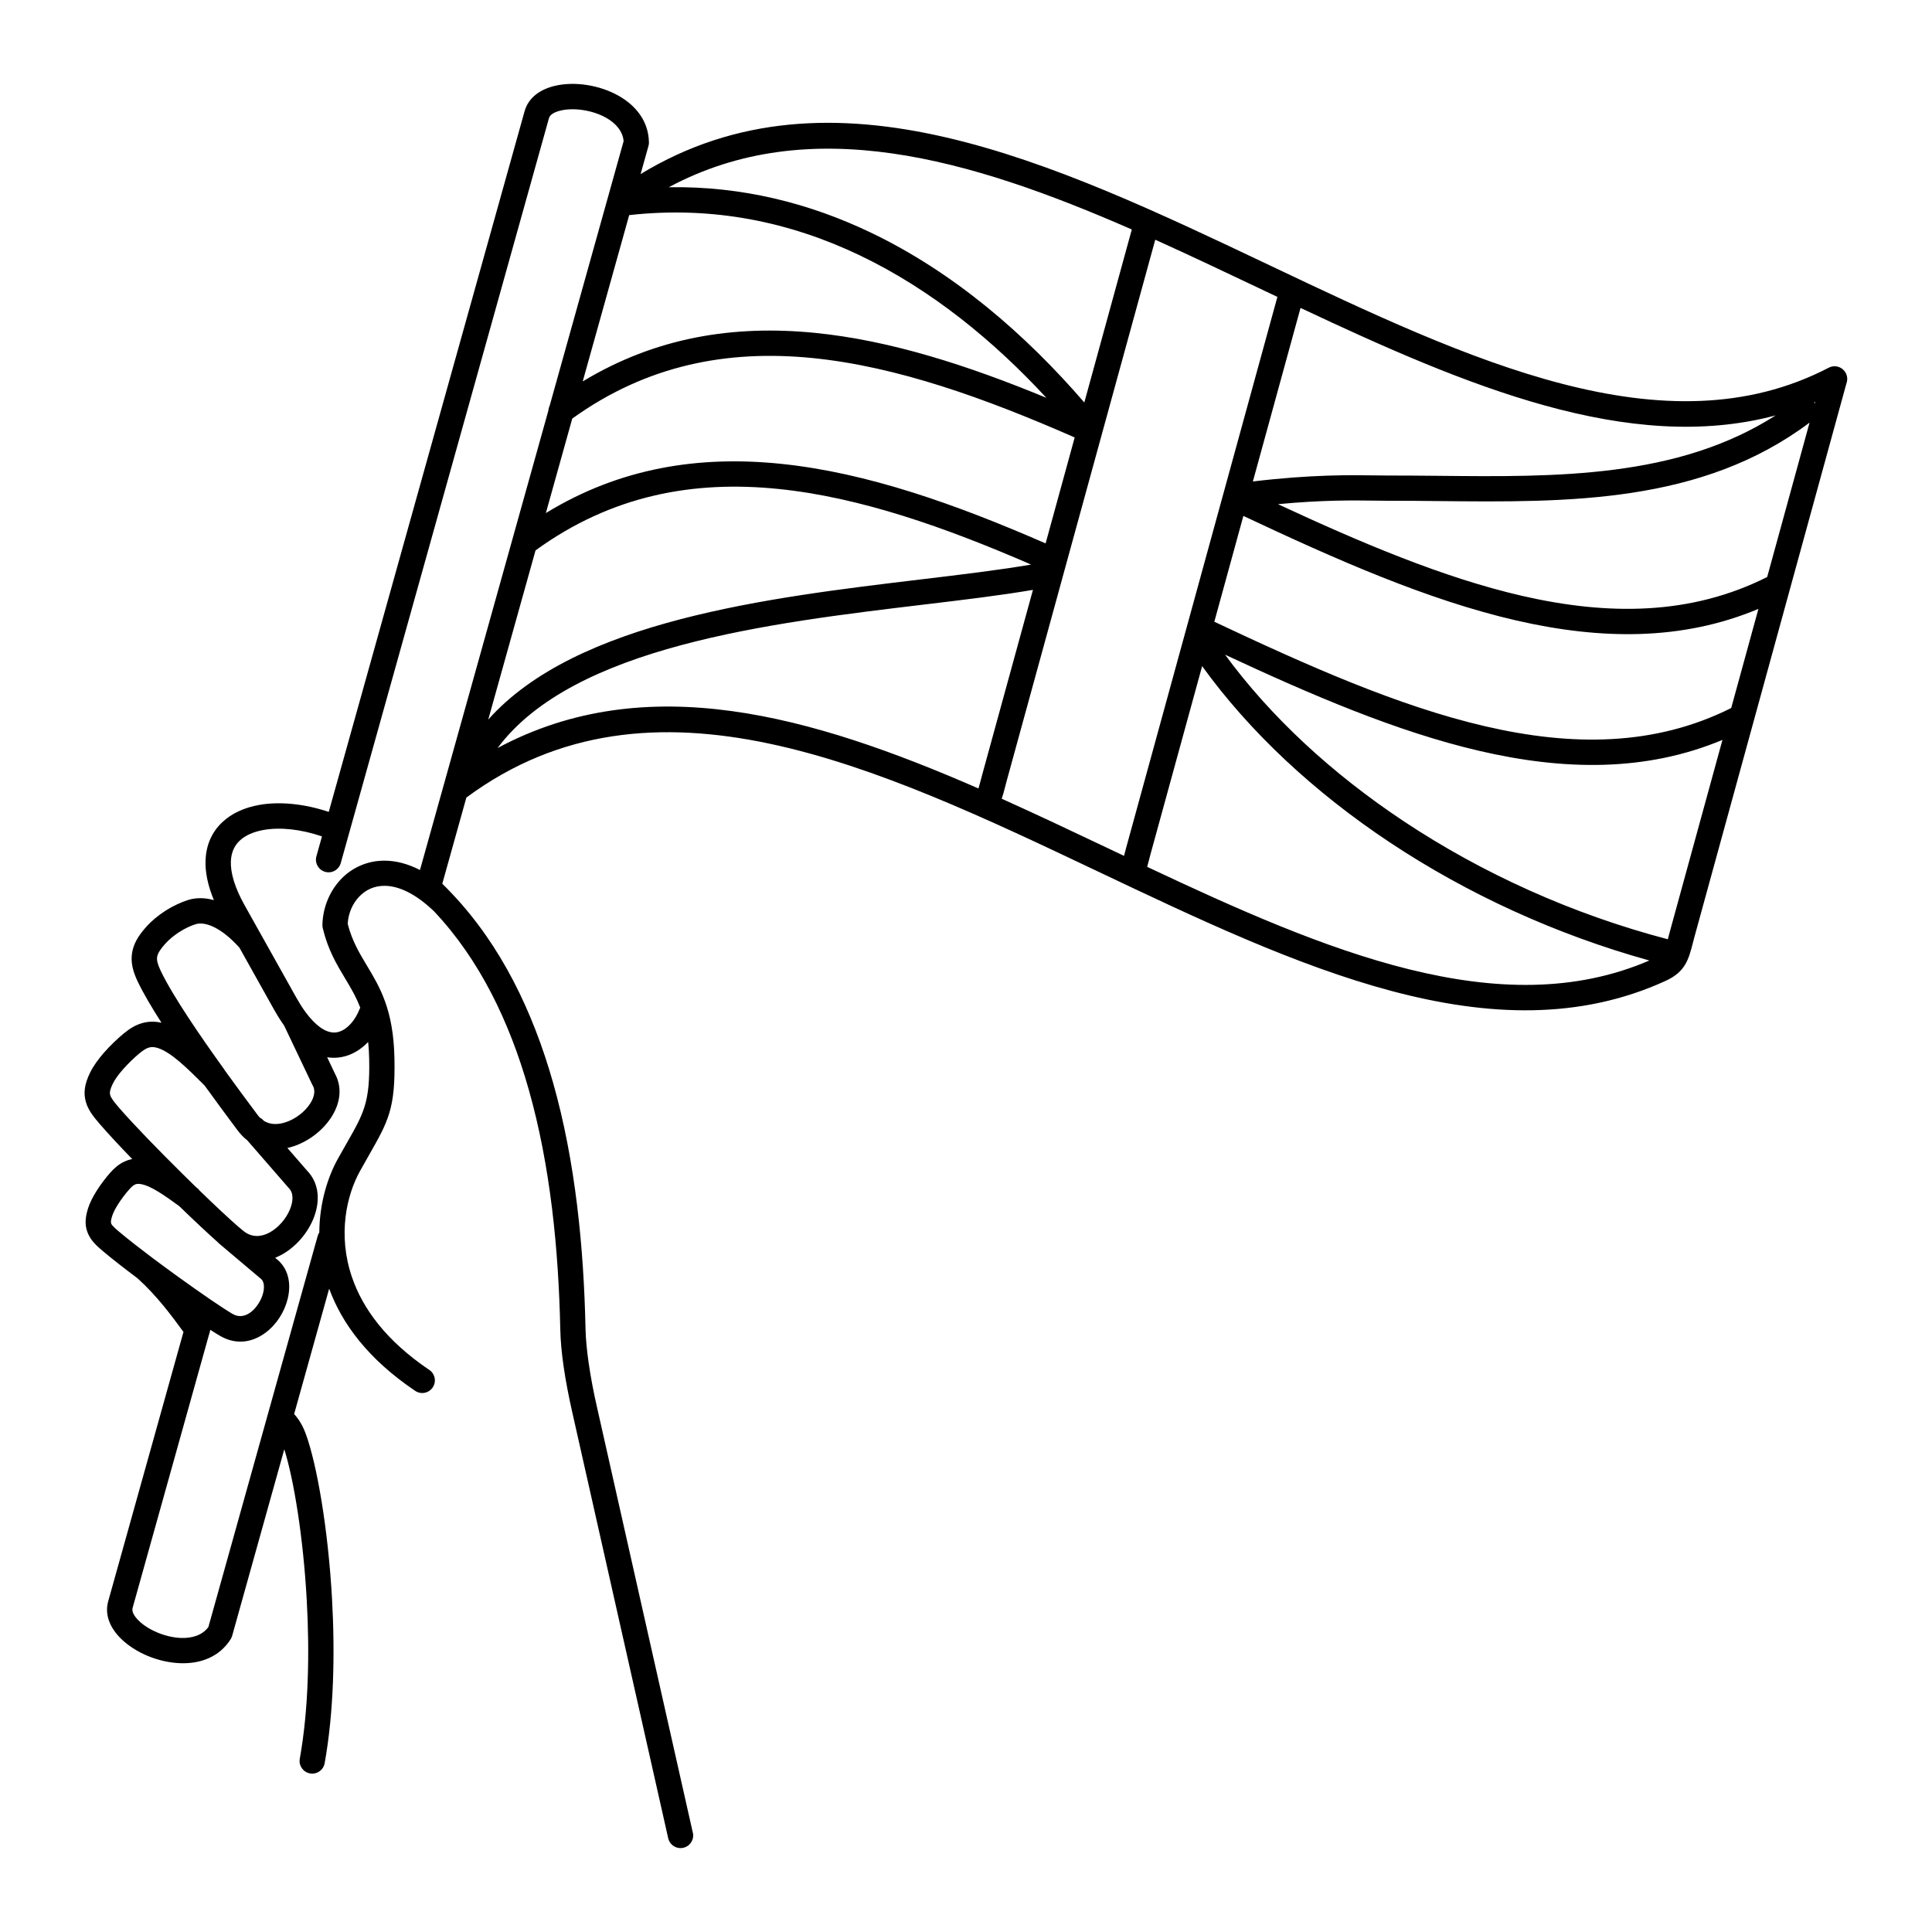
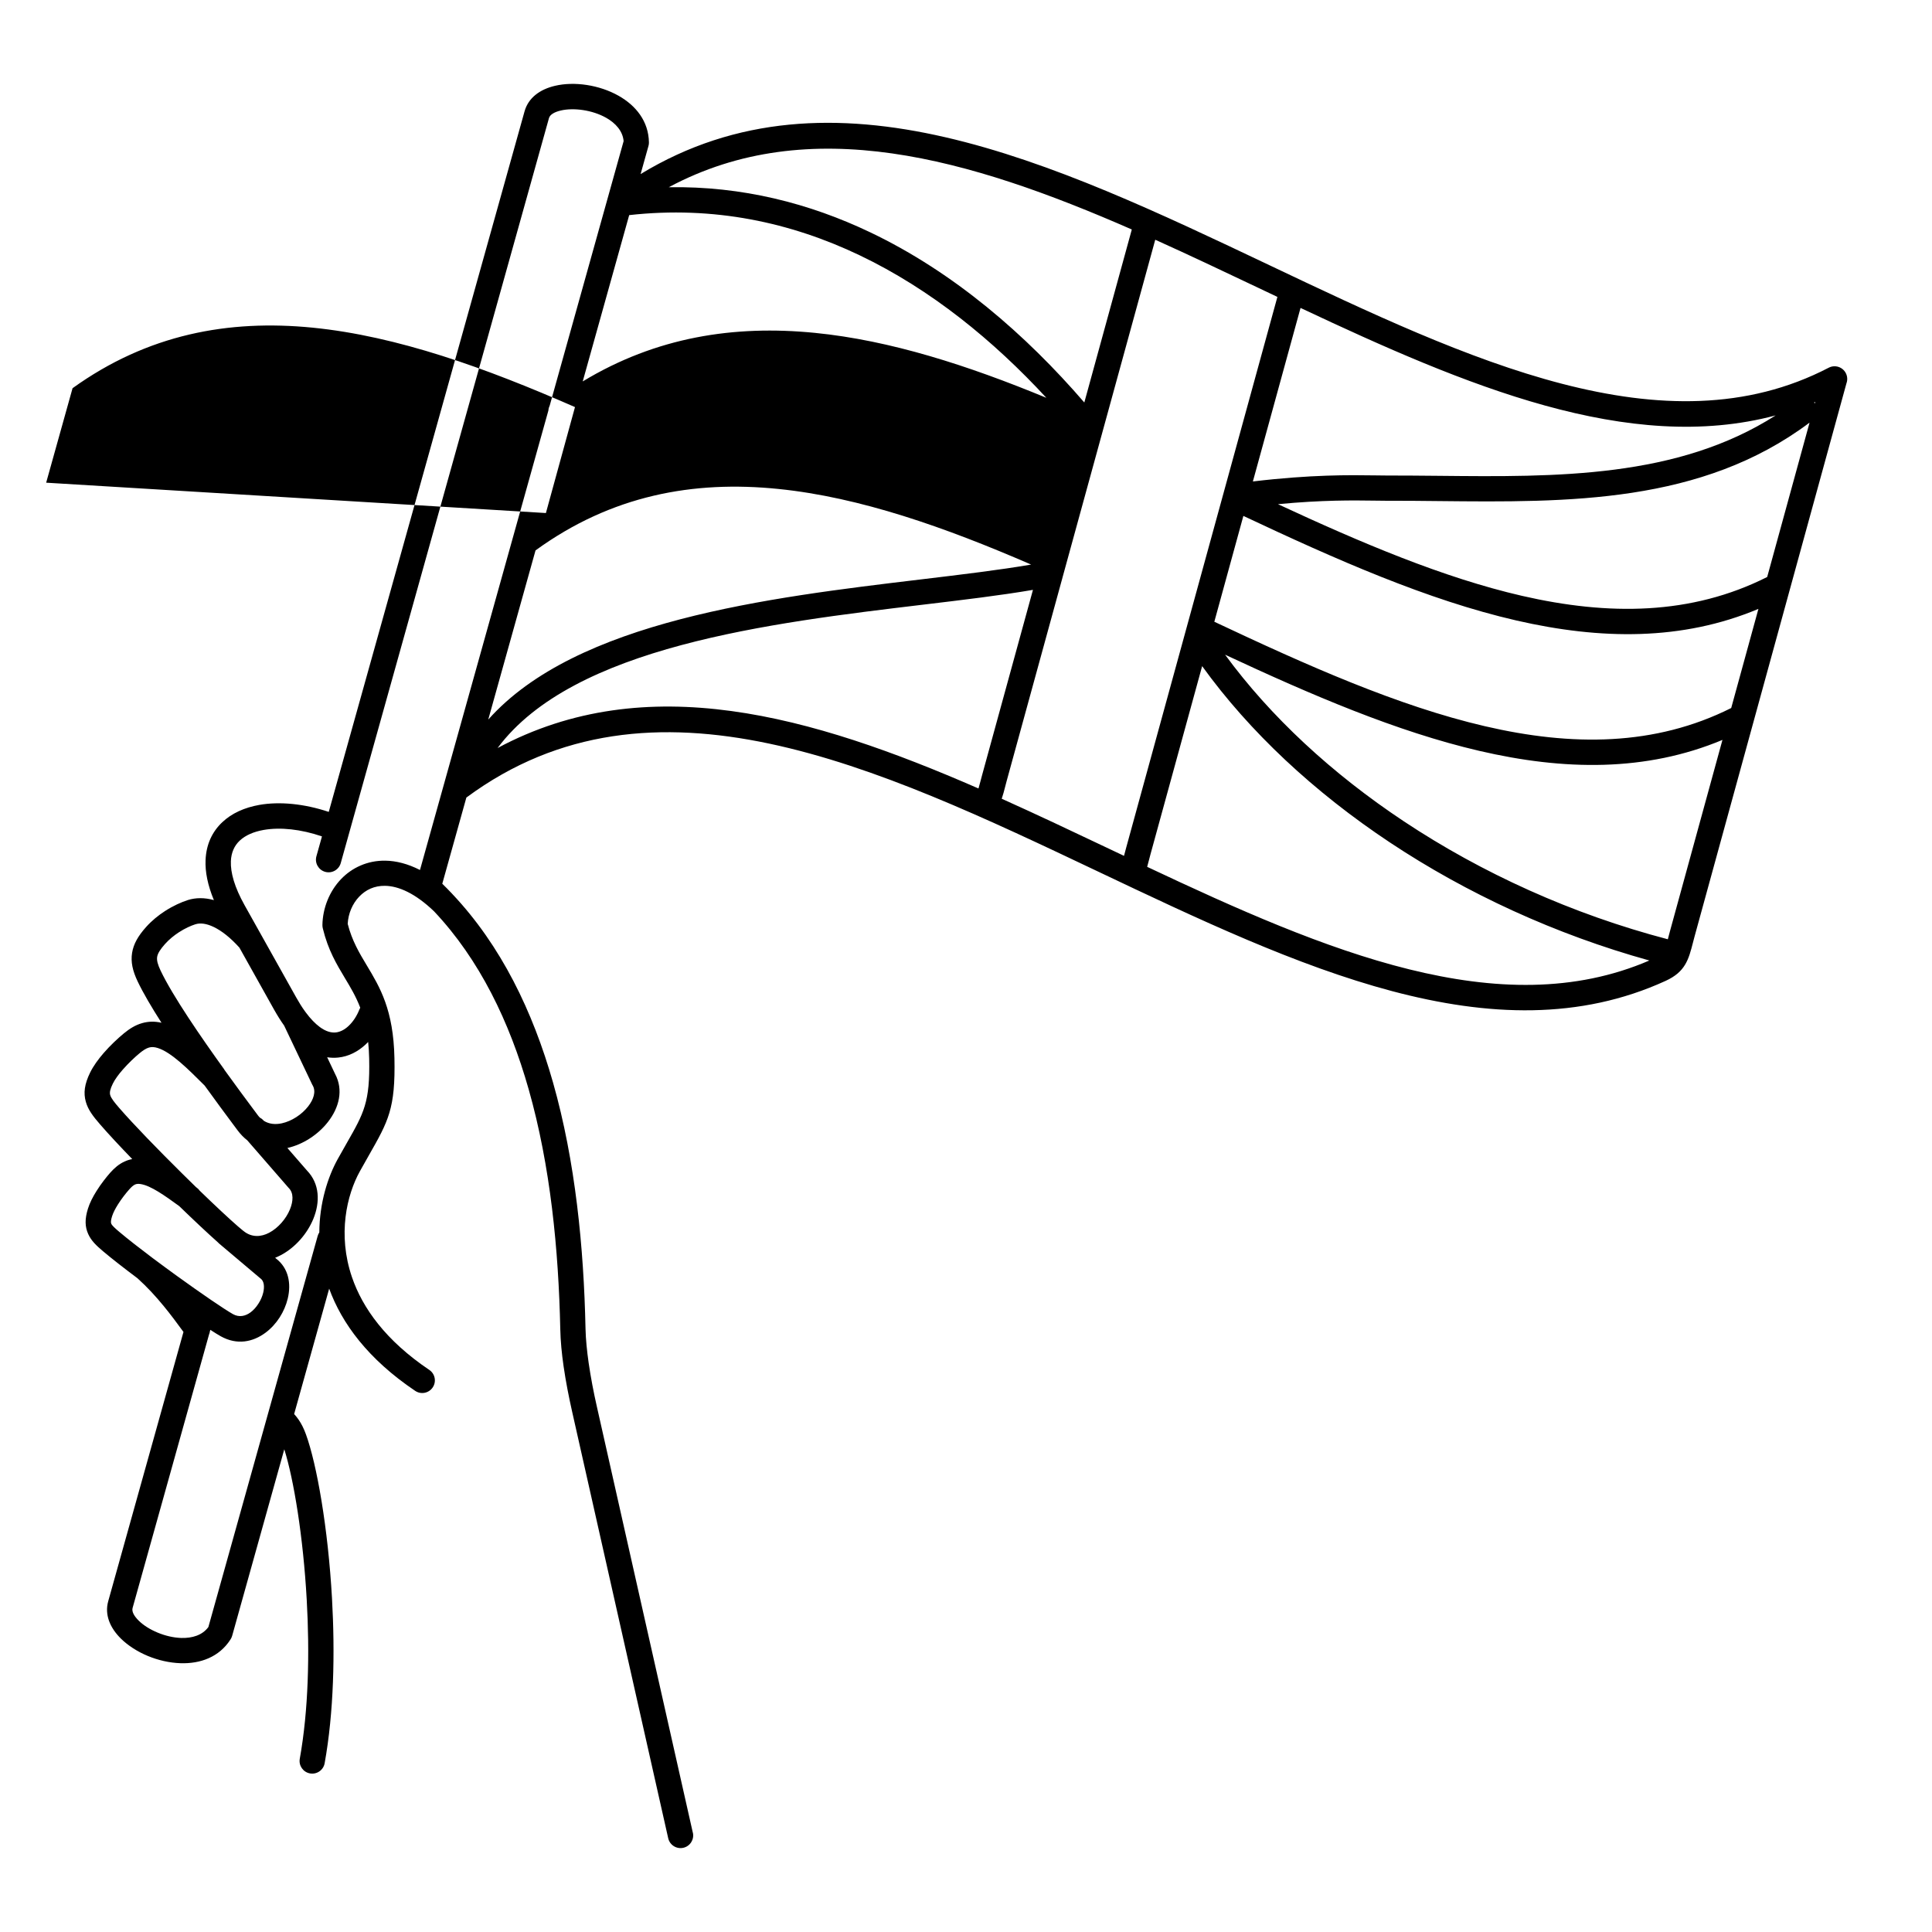
<svg xmlns="http://www.w3.org/2000/svg" fill="#000000" width="800px" height="800px" version="1.1" viewBox="144 144 512 512">
-   <path d="m327.62 629.68c0.402 1.805-0.73 3.594-2.535 4.004-1.805 0.402-3.594-0.73-4.004-2.535l-25.477-113.12c-0.832-3.703-1.652-7.836-2.242-11.906-0.488-3.352-0.816-6.734-0.883-9.91-0.453-20.949-2.586-43.176-8.379-63.547-5.09-17.91-13-34.352-25.066-47.148l-0.016-0.016c-4.981-4.769-9.387-6.691-12.973-6.75-1.418-0.023-2.703 0.242-3.848 0.738-1.125 0.488-2.133 1.219-2.988 2.109-1.832 1.906-2.922 4.535-3.066 7.231 1.148 4.5 3.09 7.727 5.039 10.977 3.527 5.871 7.086 11.805 7.348 24.629 0.277 13.367-1.605 16.66-6.785 25.754-0.754 1.316-1.578 2.762-2.375 4.215-3.461 6.238-5.961 16.75-2.098 28.055 2.797 8.188 8.941 16.801 20.488 24.578 1.535 1.031 1.949 3.106 0.914 4.644-1.031 1.535-3.106 1.949-4.644 0.914-12.535-8.438-19.457-17.926-22.797-27.09l-9.285 33.234c0.43 0.469 0.832 0.973 1.219 1.535 0.715 1.051 1.344 2.285 1.914 3.856 2.879 7.934 5.852 24.82 6.902 43.453 0.816 14.52 0.488 30.195-1.949 43.688-0.328 1.82-2.066 3.031-3.887 2.703-1.82-0.328-3.031-2.066-2.703-3.887 2.324-12.906 2.637-28.047 1.84-42.137-0.941-16.762-3.434-31.875-5.945-39.875l-13.812 49.422c-0.102 0.359-0.25 0.688-0.453 0.984-3.008 4.695-8.004 6.449-13.215 6.289-2.957-0.094-5.969-0.797-8.684-1.922-2.746-1.141-5.238-2.738-7.113-4.578-2.906-2.856-4.391-6.348-3.383-9.934l19.941-71.355c-1.73-2.375-3.469-4.711-5.238-6.859-2.098-2.562-4.367-5.039-6.953-7.371-3.559-2.672-6.809-5.199-9.102-7.137-1.832-1.547-3.141-2.797-3.938-4.551-0.891-1.949-0.949-3.981-0.082-6.758 0.469-1.527 1.309-3.148 2.277-4.684 1.184-1.891 2.57-3.644 3.644-4.863 1.117-1.25 2.293-2.258 3.769-2.938 0.656-0.301 1.328-0.52 2.047-0.648-3.293-3.41-6.281-6.609-8.48-9.145-1.891-2.176-3.215-3.894-3.82-6.039-0.664-2.344-0.359-4.676 1.141-7.75 0.855-1.738 2.148-3.519 3.57-5.156 1.762-2.031 3.777-3.906 5.34-5.199 1.547-1.277 3.098-2.242 4.887-2.746 1.594-0.453 3.266-0.52 5.113-0.094-2.602-4.062-4.863-7.894-6.324-10.965-1.336-2.812-1.848-5.156-1.469-7.547 0.379-2.367 1.578-4.457 3.668-6.809 1.535-1.73 3.309-3.148 5.031-4.266 2.227-1.438 4.398-2.383 5.918-2.871 0.051-0.016 0.109-0.035 0.16-0.059 2.066-0.648 4.398-0.688 6.902 0.016-1.652-3.981-2.336-7.508-2.207-10.59 0.168-4.199 1.773-7.539 4.41-10.035 2.512-2.383 5.902-3.906 9.816-4.602 5.406-0.957 11.922-0.32 18.422 1.848l51.891-185.66c1.008-3.602 4.09-5.828 8.062-6.758 2.543-0.605 5.5-0.672 8.43-0.219 2.906 0.445 5.852 1.402 8.422 2.856 4.566 2.586 7.945 6.719 8.043 12.344 0.008 0.328-0.035 0.648-0.117 0.941l-2.09 7.465c50.785-30.859 109.04-3.199 166.6 24.133 52.723 25.031 104.84 49.777 148.26 27.188 1.645-0.855 3.668-0.219 4.527 1.426 0.453 0.875 0.488 1.848 0.176 2.703l-40.262 146.63c-0.102 0.359-0.25 0.965-0.402 1.535-1.168 4.535-2.016 7.793-7.231 10.184-45.52 20.859-97.664-3.906-150.39-28.934-58.684-27.859-118.12-56.082-167.41-19.664l-0.043 0.035-6.383 22.84c0.816 0.797 1.621 1.605 2.402 2.434l0.043 0.043c0.082 0.082 0.168 0.168 0.242 0.262 12.898 13.66 21.293 31.051 26.66 49.926 5.953 20.949 8.152 43.754 8.613 65.227 0.059 2.797 0.379 5.91 0.832 9.094 0.57 3.953 1.344 7.894 2.133 11.387l25.477 113.12zm-54.234-294.98c23.359-26.223 74.277-32.32 114.59-37.141 10.848-1.301 20.926-2.504 29.281-3.945-22.766-9.875-45.309-17.836-66.973-20.035-22.555-2.301-44.234 1.664-64.363 16.281l-12.535 44.848zm152.23-37.812c-0.008 0.035-0.016 0.066-0.023 0.102l-14.828 54.016c-0.102 0.359-0.25 0.965-0.402 1.535-0.285 1.117-0.555 2.148-0.898 3.133 9.48 4.258 18.984 8.766 28.465 13.266 1.316 0.621 2.629 1.25 3.945 1.871 0.051-0.191 0.102-0.387 0.152-0.578 0.109-0.438 0.227-0.891 0.43-1.621l15.566-56.695c0.016-0.094 0.043-0.176 0.074-0.27l24.426-88.965c-1.664-0.789-3.324-1.578-4.988-2.367-9.129-4.332-18.262-8.676-27.383-12.781l-24.527 89.332zm-7.883 3.434c-8.523 1.461-18.371 2.637-28.977 3.906-40.793 4.879-92.836 11.102-112.89 38.004 39.441-21.125 83.164-8.598 127.44 10.723 0.191-0.629 0.379-1.328 0.57-2.074v-0.008c0.109-0.438 0.227-0.891 0.43-1.613l13.434-48.93zm58.289-28.727c15.434-1.848 25.82-1.703 32.211-1.613 1.211 0.016 2.277 0.035 3.176 0.035 4.594-0.008 9.203 0.043 13.84 0.082 31.254 0.32 63.277 0.637 89.316-16.012-38.918 10.387-82.062-7.844-125.91-28.48l-12.629 45.988zm148.72-20.934c0.043 0.043 0.074 0.094 0.109 0.133 0.035 0.043 0.059 0.082 0.094 0.125l0.109-0.387c-0.102 0.043-0.203 0.082-0.301 0.125zm-1.191 5.34c-28.66 21.496-63.969 21.145-98.367 20.789-4.625-0.051-9.227-0.094-13.777-0.082-0.965 0-2.031-0.016-3.25-0.035-5.375-0.074-13.645-0.191-25.484 0.941 22.035 10.234 43.797 19.488 64.672 24.293 22.914 5.266 44.832 5.156 64.977-4.996l11.227-40.902zm-154.88 61.516c12.008 16.391 28.289 31.48 47.398 44.168 20.633 13.695 44.527 24.57 69.922 31.234 0.066-0.27 0.145-0.539 0.219-0.824v-0.008c0.109-0.438 0.227-0.891 0.43-1.613l13.828-50.391c-20.305 8.48-41.977 8.137-64.438 2.906-21.914-5.098-44.527-14.828-67.352-25.477zm112.44 81.031c-24.938-6.918-48.391-17.758-68.746-31.27-20.117-13.359-37.23-29.34-49.785-46.746l-13.688 49.852c-0.102 0.371-0.25 0.965-0.402 1.535-0.168 0.648-0.328 1.27-0.48 1.805 47.23 22.27 93.566 41.883 133.1 24.812zm-259.86-204.93c19.398-0.32 37.238 4.25 53.402 11.965 22.211 10.598 41.219 27.137 56.703 45.082l12.586-45.848c-43.059-18.844-85.395-31.168-122.7-11.203zm100.05 55.812c-13.945-15.098-30.539-28.734-49.523-37.793-18.188-8.676-38.609-13.141-61.035-10.629l-12.316 44.074c19.48-11.789 40.137-14.98 61.5-12.871 20.051 1.98 40.633 8.648 61.371 17.215zm-132.63 30.531c19.699-12.043 40.625-15.258 62.246-13.047 22.871 2.336 46.453 10.738 70.18 21.094l7.707-28.078c-23.664-10.379-47.098-18.824-69.551-21.051-22.27-2.199-43.688 1.73-63.598 16.047l-6.996 25.039zm177.14 28.809c24.426 11.512 48.609 22.32 71.707 27.684 23.016 5.356 45.031 5.324 65.27-4.82l7.211-26.273c-20.211 8.488-41.781 8.211-64.152 3.074-23.504-5.398-47.812-16.164-72.34-27.711l-7.699 28.047zm-176.47-56.074c0.035-0.43 0.152-0.848 0.344-1.234l19.582-70.062c-0.234-2.672-2.117-4.762-4.637-6.188-1.812-1.023-3.965-1.715-6.113-2.039-2.125-0.32-4.199-0.285-5.91 0.117-1.652 0.387-2.863 1.066-3.125 2.016l-55.176 197.41c-0.496 1.781-2.336 2.828-4.121 2.336-1.781-0.496-2.828-2.336-2.336-4.121l1.477-5.273c-5.551-1.906-11.023-2.492-15.457-1.715-2.637 0.469-4.836 1.41-6.348 2.84-1.395 1.316-2.242 3.125-2.336 5.441-0.117 3.031 0.965 6.902 3.637 11.672l13.68 24.441c0.773 1.387 1.535 2.594 2.293 3.637 0.082 0.102 0.16 0.211 0.234 0.32 1.285 1.738 2.527 2.996 3.719 3.879 1.578 1.16 2.988 1.555 4.215 1.438 1.227-0.125 2.383-0.766 3.383-1.695 1.25-1.16 2.25-2.738 2.898-4.391 0.066-0.168 0.145-0.328 0.227-0.469-1.148-3.008-2.594-5.406-4.031-7.793-2.25-3.754-4.484-7.473-5.871-13.156-0.082-0.301-0.125-0.629-0.125-0.957 0.074-4.508 1.863-8.961 4.938-12.176 1.438-1.504 3.176-2.746 5.172-3.602 1.98-0.855 4.199-1.328 6.602-1.285 2.82 0.051 5.894 0.805 9.145 2.469l34.051-121.84zm-60.719 217.89c0.051-7.809 2.242-14.652 4.887-19.43 0.934-1.688 1.703-3.031 2.41-4.266 4.527-7.926 6.164-10.797 5.918-22.32-0.035-1.594-0.125-3.066-0.27-4.434-0.227 0.234-0.453 0.461-0.695 0.68-2.016 1.863-4.484 3.176-7.273 3.449-0.949 0.094-1.914 0.074-2.898-0.082l2.109 4.434c2.25 4.223 1.074 8.902-1.891 12.703-1.301 1.672-2.957 3.176-4.805 4.367-1.832 1.184-3.871 2.074-5.953 2.543l5.207 5.988c3.359 3.477 3.5 8.328 1.664 12.812-0.805 1.949-1.988 3.836-3.449 5.484-1.477 1.664-3.234 3.098-5.148 4.106-0.496 0.262-1.008 0.496-1.52 0.707l0.27 0.227c3.273 2.519 4.031 6.582 3.074 10.578-0.418 1.738-1.16 3.461-2.141 4.988-1 1.555-2.277 2.965-3.746 4.055-3.344 2.484-7.559 3.359-11.875 0.949-0.672-0.379-1.621-0.957-2.762-1.703l-0.109 0.402c-0.043 0.293-0.117 0.578-0.234 0.848l-20.254 72.457c-0.27 0.957 0.41 2.176 1.629 3.367 1.25 1.234 3.008 2.336 4.988 3.156 2.016 0.84 4.207 1.359 6.289 1.426 2.887 0.082 5.594-0.723 7.18-2.898l28.961-103.62c0.102-0.359 0.25-0.688 0.453-0.984zm-44.168 6.816c0.117 0.074 0.234 0.16 0.344 0.25 2 1.496 4.09 3.039 6.156 4.527 6.383 4.609 12.469 8.781 14.797 10.086 1.629 0.906 3.281 0.527 4.637-0.469 0.797-0.586 1.512-1.395 2.09-2.301 0.605-0.934 1.043-1.941 1.277-2.914 0.379-1.586 0.242-3.074-0.695-3.762-0.059-0.043-0.117-0.082-0.168-0.133l-10.832-9.145c-0.125-0.109-0.242-0.227-0.352-0.344-2.637-2.344-6.281-5.762-10.203-9.562-3.871-2.82-7.531-5.414-10.203-5.844-0.656-0.109-1.141-0.051-1.52 0.117-0.469 0.219-0.984 0.68-1.535 1.309-0.906 1.023-2.047 2.469-2.988 3.973-0.68 1.074-1.25 2.168-1.547 3.106-0.328 1.051-0.387 1.637-0.227 1.988 0.242 0.539 1.031 1.242 2.184 2.215 2.242 1.891 5.375 4.332 8.801 6.91zm11.688-18.656c0.312 0.227 0.57 0.496 0.773 0.789 4.121 3.996 7.809 7.441 10.16 9.48l1.211 1.016c0.125 0.102 0.242 0.203 0.359 0.285 2.125 1.664 4.559 1.496 6.676 0.379 1.199-0.629 2.309-1.547 3.258-2.613 0.965-1.09 1.746-2.324 2.266-3.594 0.891-2.168 0.984-4.34-0.301-5.633-0.066-0.066-0.133-0.133-0.191-0.211l-10.824-12.453c-0.922-0.715-1.789-1.594-2.578-2.66-0.336-0.453-0.766-1.023-1.27-1.703-1.754-2.359-4.441-5.969-7.449-10.145-4.516-4.508-8.816-8.781-12.367-9.934-0.941-0.312-1.703-0.328-2.359-0.145-0.781 0.219-1.578 0.746-2.453 1.461-1.316 1.082-3.016 2.68-4.527 4.41-1.102 1.258-2.066 2.562-2.629 3.711-0.695 1.426-0.891 2.316-0.695 2.996 0.25 0.883 1.125 1.973 2.426 3.469 3.777 4.348 10.285 11.051 16.66 17.355 1.25 1.234 2.484 2.453 3.695 3.629l0.094 0.066 0.066 0.051zm7.297-31.285c0.043 0.051 0.082 0.109 0.117 0.168 3.023 4.199 5.742 7.852 7.5 10.211 0.504 0.68 0.934 1.258 1.27 1.703 0.168 0.234 0.352 0.445 0.547 0.637 0.371 0.191 0.707 0.453 0.992 0.781l0.066 0.074c1.41 0.883 3.082 1.016 4.746 0.656 1.316-0.285 2.637-0.863 3.848-1.645 1.227-0.789 2.309-1.773 3.148-2.848 1.438-1.848 2.109-3.922 1.211-5.516-0.035-0.059-0.066-0.125-0.102-0.184h-0.008l-7.473-15.703c-0.883-1.234-1.762-2.629-2.637-4.18l-9.219-16.484c-2.426-2.688-4.703-4.449-6.758-5.449-1.965-0.949-3.609-1.148-4.871-0.746-0.051 0.016-0.094 0.023-0.145 0.043-1.074 0.344-2.637 1.031-4.281 2.098-1.25 0.816-2.543 1.848-3.668 3.106-1.234 1.395-1.922 2.453-2.074 3.402-0.152 0.922 0.168 2.066 0.914 3.637 3.207 6.742 10.688 17.609 16.895 26.23z" />
+   <path d="m327.62 629.68c0.402 1.805-0.73 3.594-2.535 4.004-1.805 0.402-3.594-0.73-4.004-2.535l-25.477-113.12c-0.832-3.703-1.652-7.836-2.242-11.906-0.488-3.352-0.816-6.734-0.883-9.91-0.453-20.949-2.586-43.176-8.379-63.547-5.09-17.91-13-34.352-25.066-47.148l-0.016-0.016c-4.981-4.769-9.387-6.691-12.973-6.75-1.418-0.023-2.703 0.242-3.848 0.738-1.125 0.488-2.133 1.219-2.988 2.109-1.832 1.906-2.922 4.535-3.066 7.231 1.148 4.5 3.09 7.727 5.039 10.977 3.527 5.871 7.086 11.805 7.348 24.629 0.277 13.367-1.605 16.66-6.785 25.754-0.754 1.316-1.578 2.762-2.375 4.215-3.461 6.238-5.961 16.75-2.098 28.055 2.797 8.188 8.941 16.801 20.488 24.578 1.535 1.031 1.949 3.106 0.914 4.644-1.031 1.535-3.106 1.949-4.644 0.914-12.535-8.438-19.457-17.926-22.797-27.09l-9.285 33.234c0.43 0.469 0.832 0.973 1.219 1.535 0.715 1.051 1.344 2.285 1.914 3.856 2.879 7.934 5.852 24.82 6.902 43.453 0.816 14.52 0.488 30.195-1.949 43.688-0.328 1.82-2.066 3.031-3.887 2.703-1.82-0.328-3.031-2.066-2.703-3.887 2.324-12.906 2.637-28.047 1.84-42.137-0.941-16.762-3.434-31.875-5.945-39.875l-13.812 49.422c-0.102 0.359-0.25 0.688-0.453 0.984-3.008 4.695-8.004 6.449-13.215 6.289-2.957-0.094-5.969-0.797-8.684-1.922-2.746-1.141-5.238-2.738-7.113-4.578-2.906-2.856-4.391-6.348-3.383-9.934l19.941-71.355c-1.73-2.375-3.469-4.711-5.238-6.859-2.098-2.562-4.367-5.039-6.953-7.371-3.559-2.672-6.809-5.199-9.102-7.137-1.832-1.547-3.141-2.797-3.938-4.551-0.891-1.949-0.949-3.981-0.082-6.758 0.469-1.527 1.309-3.148 2.277-4.684 1.184-1.891 2.57-3.644 3.644-4.863 1.117-1.25 2.293-2.258 3.769-2.938 0.656-0.301 1.328-0.52 2.047-0.648-3.293-3.41-6.281-6.609-8.48-9.145-1.891-2.176-3.215-3.894-3.82-6.039-0.664-2.344-0.359-4.676 1.141-7.75 0.855-1.738 2.148-3.519 3.57-5.156 1.762-2.031 3.777-3.906 5.34-5.199 1.547-1.277 3.098-2.242 4.887-2.746 1.594-0.453 3.266-0.52 5.113-0.094-2.602-4.062-4.863-7.894-6.324-10.965-1.336-2.812-1.848-5.156-1.469-7.547 0.379-2.367 1.578-4.457 3.668-6.809 1.535-1.73 3.309-3.148 5.031-4.266 2.227-1.438 4.398-2.383 5.918-2.871 0.051-0.016 0.109-0.035 0.16-0.059 2.066-0.648 4.398-0.688 6.902 0.016-1.652-3.981-2.336-7.508-2.207-10.59 0.168-4.199 1.773-7.539 4.41-10.035 2.512-2.383 5.902-3.906 9.816-4.602 5.406-0.957 11.922-0.32 18.422 1.848l51.891-185.66c1.008-3.602 4.09-5.828 8.062-6.758 2.543-0.605 5.5-0.672 8.43-0.219 2.906 0.445 5.852 1.402 8.422 2.856 4.566 2.586 7.945 6.719 8.043 12.344 0.008 0.328-0.035 0.648-0.117 0.941l-2.09 7.465c50.785-30.859 109.04-3.199 166.6 24.133 52.723 25.031 104.84 49.777 148.26 27.188 1.645-0.855 3.668-0.219 4.527 1.426 0.453 0.875 0.488 1.848 0.176 2.703l-40.262 146.63c-0.102 0.359-0.25 0.965-0.402 1.535-1.168 4.535-2.016 7.793-7.231 10.184-45.52 20.859-97.664-3.906-150.39-28.934-58.684-27.859-118.12-56.082-167.41-19.664l-0.043 0.035-6.383 22.84c0.816 0.797 1.621 1.605 2.402 2.434l0.043 0.043c0.082 0.082 0.168 0.168 0.242 0.262 12.898 13.66 21.293 31.051 26.66 49.926 5.953 20.949 8.152 43.754 8.613 65.227 0.059 2.797 0.379 5.91 0.832 9.094 0.57 3.953 1.344 7.894 2.133 11.387l25.477 113.12zm-54.234-294.98c23.359-26.223 74.277-32.32 114.59-37.141 10.848-1.301 20.926-2.504 29.281-3.945-22.766-9.875-45.309-17.836-66.973-20.035-22.555-2.301-44.234 1.664-64.363 16.281l-12.535 44.848zm152.23-37.812c-0.008 0.035-0.016 0.066-0.023 0.102l-14.828 54.016c-0.102 0.359-0.25 0.965-0.402 1.535-0.285 1.117-0.555 2.148-0.898 3.133 9.48 4.258 18.984 8.766 28.465 13.266 1.316 0.621 2.629 1.25 3.945 1.871 0.051-0.191 0.102-0.387 0.152-0.578 0.109-0.438 0.227-0.891 0.43-1.621l15.566-56.695c0.016-0.094 0.043-0.176 0.074-0.27l24.426-88.965c-1.664-0.789-3.324-1.578-4.988-2.367-9.129-4.332-18.262-8.676-27.383-12.781l-24.527 89.332zm-7.883 3.434c-8.523 1.461-18.371 2.637-28.977 3.906-40.793 4.879-92.836 11.102-112.89 38.004 39.441-21.125 83.164-8.598 127.44 10.723 0.191-0.629 0.379-1.328 0.57-2.074v-0.008c0.109-0.438 0.227-0.891 0.43-1.613l13.434-48.93zm58.289-28.727c15.434-1.848 25.82-1.703 32.211-1.613 1.211 0.016 2.277 0.035 3.176 0.035 4.594-0.008 9.203 0.043 13.84 0.082 31.254 0.32 63.277 0.637 89.316-16.012-38.918 10.387-82.062-7.844-125.91-28.48l-12.629 45.988zm148.72-20.934c0.043 0.043 0.074 0.094 0.109 0.133 0.035 0.043 0.059 0.082 0.094 0.125l0.109-0.387c-0.102 0.043-0.203 0.082-0.301 0.125zm-1.191 5.34c-28.66 21.496-63.969 21.145-98.367 20.789-4.625-0.051-9.227-0.094-13.777-0.082-0.965 0-2.031-0.016-3.25-0.035-5.375-0.074-13.645-0.191-25.484 0.941 22.035 10.234 43.797 19.488 64.672 24.293 22.914 5.266 44.832 5.156 64.977-4.996l11.227-40.902zm-154.88 61.516c12.008 16.391 28.289 31.48 47.398 44.168 20.633 13.695 44.527 24.57 69.922 31.234 0.066-0.27 0.145-0.539 0.219-0.824v-0.008c0.109-0.438 0.227-0.891 0.43-1.613l13.828-50.391c-20.305 8.48-41.977 8.137-64.438 2.906-21.914-5.098-44.527-14.828-67.352-25.477zm112.44 81.031c-24.938-6.918-48.391-17.758-68.746-31.27-20.117-13.359-37.23-29.34-49.785-46.746l-13.688 49.852c-0.102 0.371-0.25 0.965-0.402 1.535-0.168 0.648-0.328 1.27-0.48 1.805 47.23 22.27 93.566 41.883 133.1 24.812zm-259.86-204.93c19.398-0.32 37.238 4.25 53.402 11.965 22.211 10.598 41.219 27.137 56.703 45.082l12.586-45.848c-43.059-18.844-85.395-31.168-122.7-11.203zm100.05 55.812c-13.945-15.098-30.539-28.734-49.523-37.793-18.188-8.676-38.609-13.141-61.035-10.629l-12.316 44.074c19.48-11.789 40.137-14.98 61.5-12.871 20.051 1.98 40.633 8.648 61.371 17.215zm-132.63 30.531l7.707-28.078c-23.664-10.379-47.098-18.824-69.551-21.051-22.27-2.199-43.688 1.73-63.598 16.047l-6.996 25.039zm177.14 28.809c24.426 11.512 48.609 22.32 71.707 27.684 23.016 5.356 45.031 5.324 65.27-4.82l7.211-26.273c-20.211 8.488-41.781 8.211-64.152 3.074-23.504-5.398-47.812-16.164-72.34-27.711l-7.699 28.047zm-176.47-56.074c0.035-0.43 0.152-0.848 0.344-1.234l19.582-70.062c-0.234-2.672-2.117-4.762-4.637-6.188-1.812-1.023-3.965-1.715-6.113-2.039-2.125-0.32-4.199-0.285-5.91 0.117-1.652 0.387-2.863 1.066-3.125 2.016l-55.176 197.41c-0.496 1.781-2.336 2.828-4.121 2.336-1.781-0.496-2.828-2.336-2.336-4.121l1.477-5.273c-5.551-1.906-11.023-2.492-15.457-1.715-2.637 0.469-4.836 1.41-6.348 2.84-1.395 1.316-2.242 3.125-2.336 5.441-0.117 3.031 0.965 6.902 3.637 11.672l13.68 24.441c0.773 1.387 1.535 2.594 2.293 3.637 0.082 0.102 0.16 0.211 0.234 0.32 1.285 1.738 2.527 2.996 3.719 3.879 1.578 1.16 2.988 1.555 4.215 1.438 1.227-0.125 2.383-0.766 3.383-1.695 1.25-1.16 2.25-2.738 2.898-4.391 0.066-0.168 0.145-0.328 0.227-0.469-1.148-3.008-2.594-5.406-4.031-7.793-2.25-3.754-4.484-7.473-5.871-13.156-0.082-0.301-0.125-0.629-0.125-0.957 0.074-4.508 1.863-8.961 4.938-12.176 1.438-1.504 3.176-2.746 5.172-3.602 1.98-0.855 4.199-1.328 6.602-1.285 2.82 0.051 5.894 0.805 9.145 2.469l34.051-121.84zm-60.719 217.89c0.051-7.809 2.242-14.652 4.887-19.43 0.934-1.688 1.703-3.031 2.41-4.266 4.527-7.926 6.164-10.797 5.918-22.32-0.035-1.594-0.125-3.066-0.27-4.434-0.227 0.234-0.453 0.461-0.695 0.68-2.016 1.863-4.484 3.176-7.273 3.449-0.949 0.094-1.914 0.074-2.898-0.082l2.109 4.434c2.25 4.223 1.074 8.902-1.891 12.703-1.301 1.672-2.957 3.176-4.805 4.367-1.832 1.184-3.871 2.074-5.953 2.543l5.207 5.988c3.359 3.477 3.5 8.328 1.664 12.812-0.805 1.949-1.988 3.836-3.449 5.484-1.477 1.664-3.234 3.098-5.148 4.106-0.496 0.262-1.008 0.496-1.52 0.707l0.27 0.227c3.273 2.519 4.031 6.582 3.074 10.578-0.418 1.738-1.16 3.461-2.141 4.988-1 1.555-2.277 2.965-3.746 4.055-3.344 2.484-7.559 3.359-11.875 0.949-0.672-0.379-1.621-0.957-2.762-1.703l-0.109 0.402c-0.043 0.293-0.117 0.578-0.234 0.848l-20.254 72.457c-0.27 0.957 0.41 2.176 1.629 3.367 1.25 1.234 3.008 2.336 4.988 3.156 2.016 0.84 4.207 1.359 6.289 1.426 2.887 0.082 5.594-0.723 7.18-2.898l28.961-103.62c0.102-0.359 0.25-0.688 0.453-0.984zm-44.168 6.816c0.117 0.074 0.234 0.16 0.344 0.25 2 1.496 4.09 3.039 6.156 4.527 6.383 4.609 12.469 8.781 14.797 10.086 1.629 0.906 3.281 0.527 4.637-0.469 0.797-0.586 1.512-1.395 2.09-2.301 0.605-0.934 1.043-1.941 1.277-2.914 0.379-1.586 0.242-3.074-0.695-3.762-0.059-0.043-0.117-0.082-0.168-0.133l-10.832-9.145c-0.125-0.109-0.242-0.227-0.352-0.344-2.637-2.344-6.281-5.762-10.203-9.562-3.871-2.82-7.531-5.414-10.203-5.844-0.656-0.109-1.141-0.051-1.52 0.117-0.469 0.219-0.984 0.68-1.535 1.309-0.906 1.023-2.047 2.469-2.988 3.973-0.68 1.074-1.25 2.168-1.547 3.106-0.328 1.051-0.387 1.637-0.227 1.988 0.242 0.539 1.031 1.242 2.184 2.215 2.242 1.891 5.375 4.332 8.801 6.91zm11.688-18.656c0.312 0.227 0.57 0.496 0.773 0.789 4.121 3.996 7.809 7.441 10.16 9.48l1.211 1.016c0.125 0.102 0.242 0.203 0.359 0.285 2.125 1.664 4.559 1.496 6.676 0.379 1.199-0.629 2.309-1.547 3.258-2.613 0.965-1.09 1.746-2.324 2.266-3.594 0.891-2.168 0.984-4.34-0.301-5.633-0.066-0.066-0.133-0.133-0.191-0.211l-10.824-12.453c-0.922-0.715-1.789-1.594-2.578-2.66-0.336-0.453-0.766-1.023-1.27-1.703-1.754-2.359-4.441-5.969-7.449-10.145-4.516-4.508-8.816-8.781-12.367-9.934-0.941-0.312-1.703-0.328-2.359-0.145-0.781 0.219-1.578 0.746-2.453 1.461-1.316 1.082-3.016 2.68-4.527 4.41-1.102 1.258-2.066 2.562-2.629 3.711-0.695 1.426-0.891 2.316-0.695 2.996 0.25 0.883 1.125 1.973 2.426 3.469 3.777 4.348 10.285 11.051 16.66 17.355 1.25 1.234 2.484 2.453 3.695 3.629l0.094 0.066 0.066 0.051zm7.297-31.285c0.043 0.051 0.082 0.109 0.117 0.168 3.023 4.199 5.742 7.852 7.5 10.211 0.504 0.68 0.934 1.258 1.27 1.703 0.168 0.234 0.352 0.445 0.547 0.637 0.371 0.191 0.707 0.453 0.992 0.781l0.066 0.074c1.41 0.883 3.082 1.016 4.746 0.656 1.316-0.285 2.637-0.863 3.848-1.645 1.227-0.789 2.309-1.773 3.148-2.848 1.438-1.848 2.109-3.922 1.211-5.516-0.035-0.059-0.066-0.125-0.102-0.184h-0.008l-7.473-15.703c-0.883-1.234-1.762-2.629-2.637-4.18l-9.219-16.484c-2.426-2.688-4.703-4.449-6.758-5.449-1.965-0.949-3.609-1.148-4.871-0.746-0.051 0.016-0.094 0.023-0.145 0.043-1.074 0.344-2.637 1.031-4.281 2.098-1.25 0.816-2.543 1.848-3.668 3.106-1.234 1.395-1.922 2.453-2.074 3.402-0.152 0.922 0.168 2.066 0.914 3.637 3.207 6.742 10.688 17.609 16.895 26.23z" />
</svg>